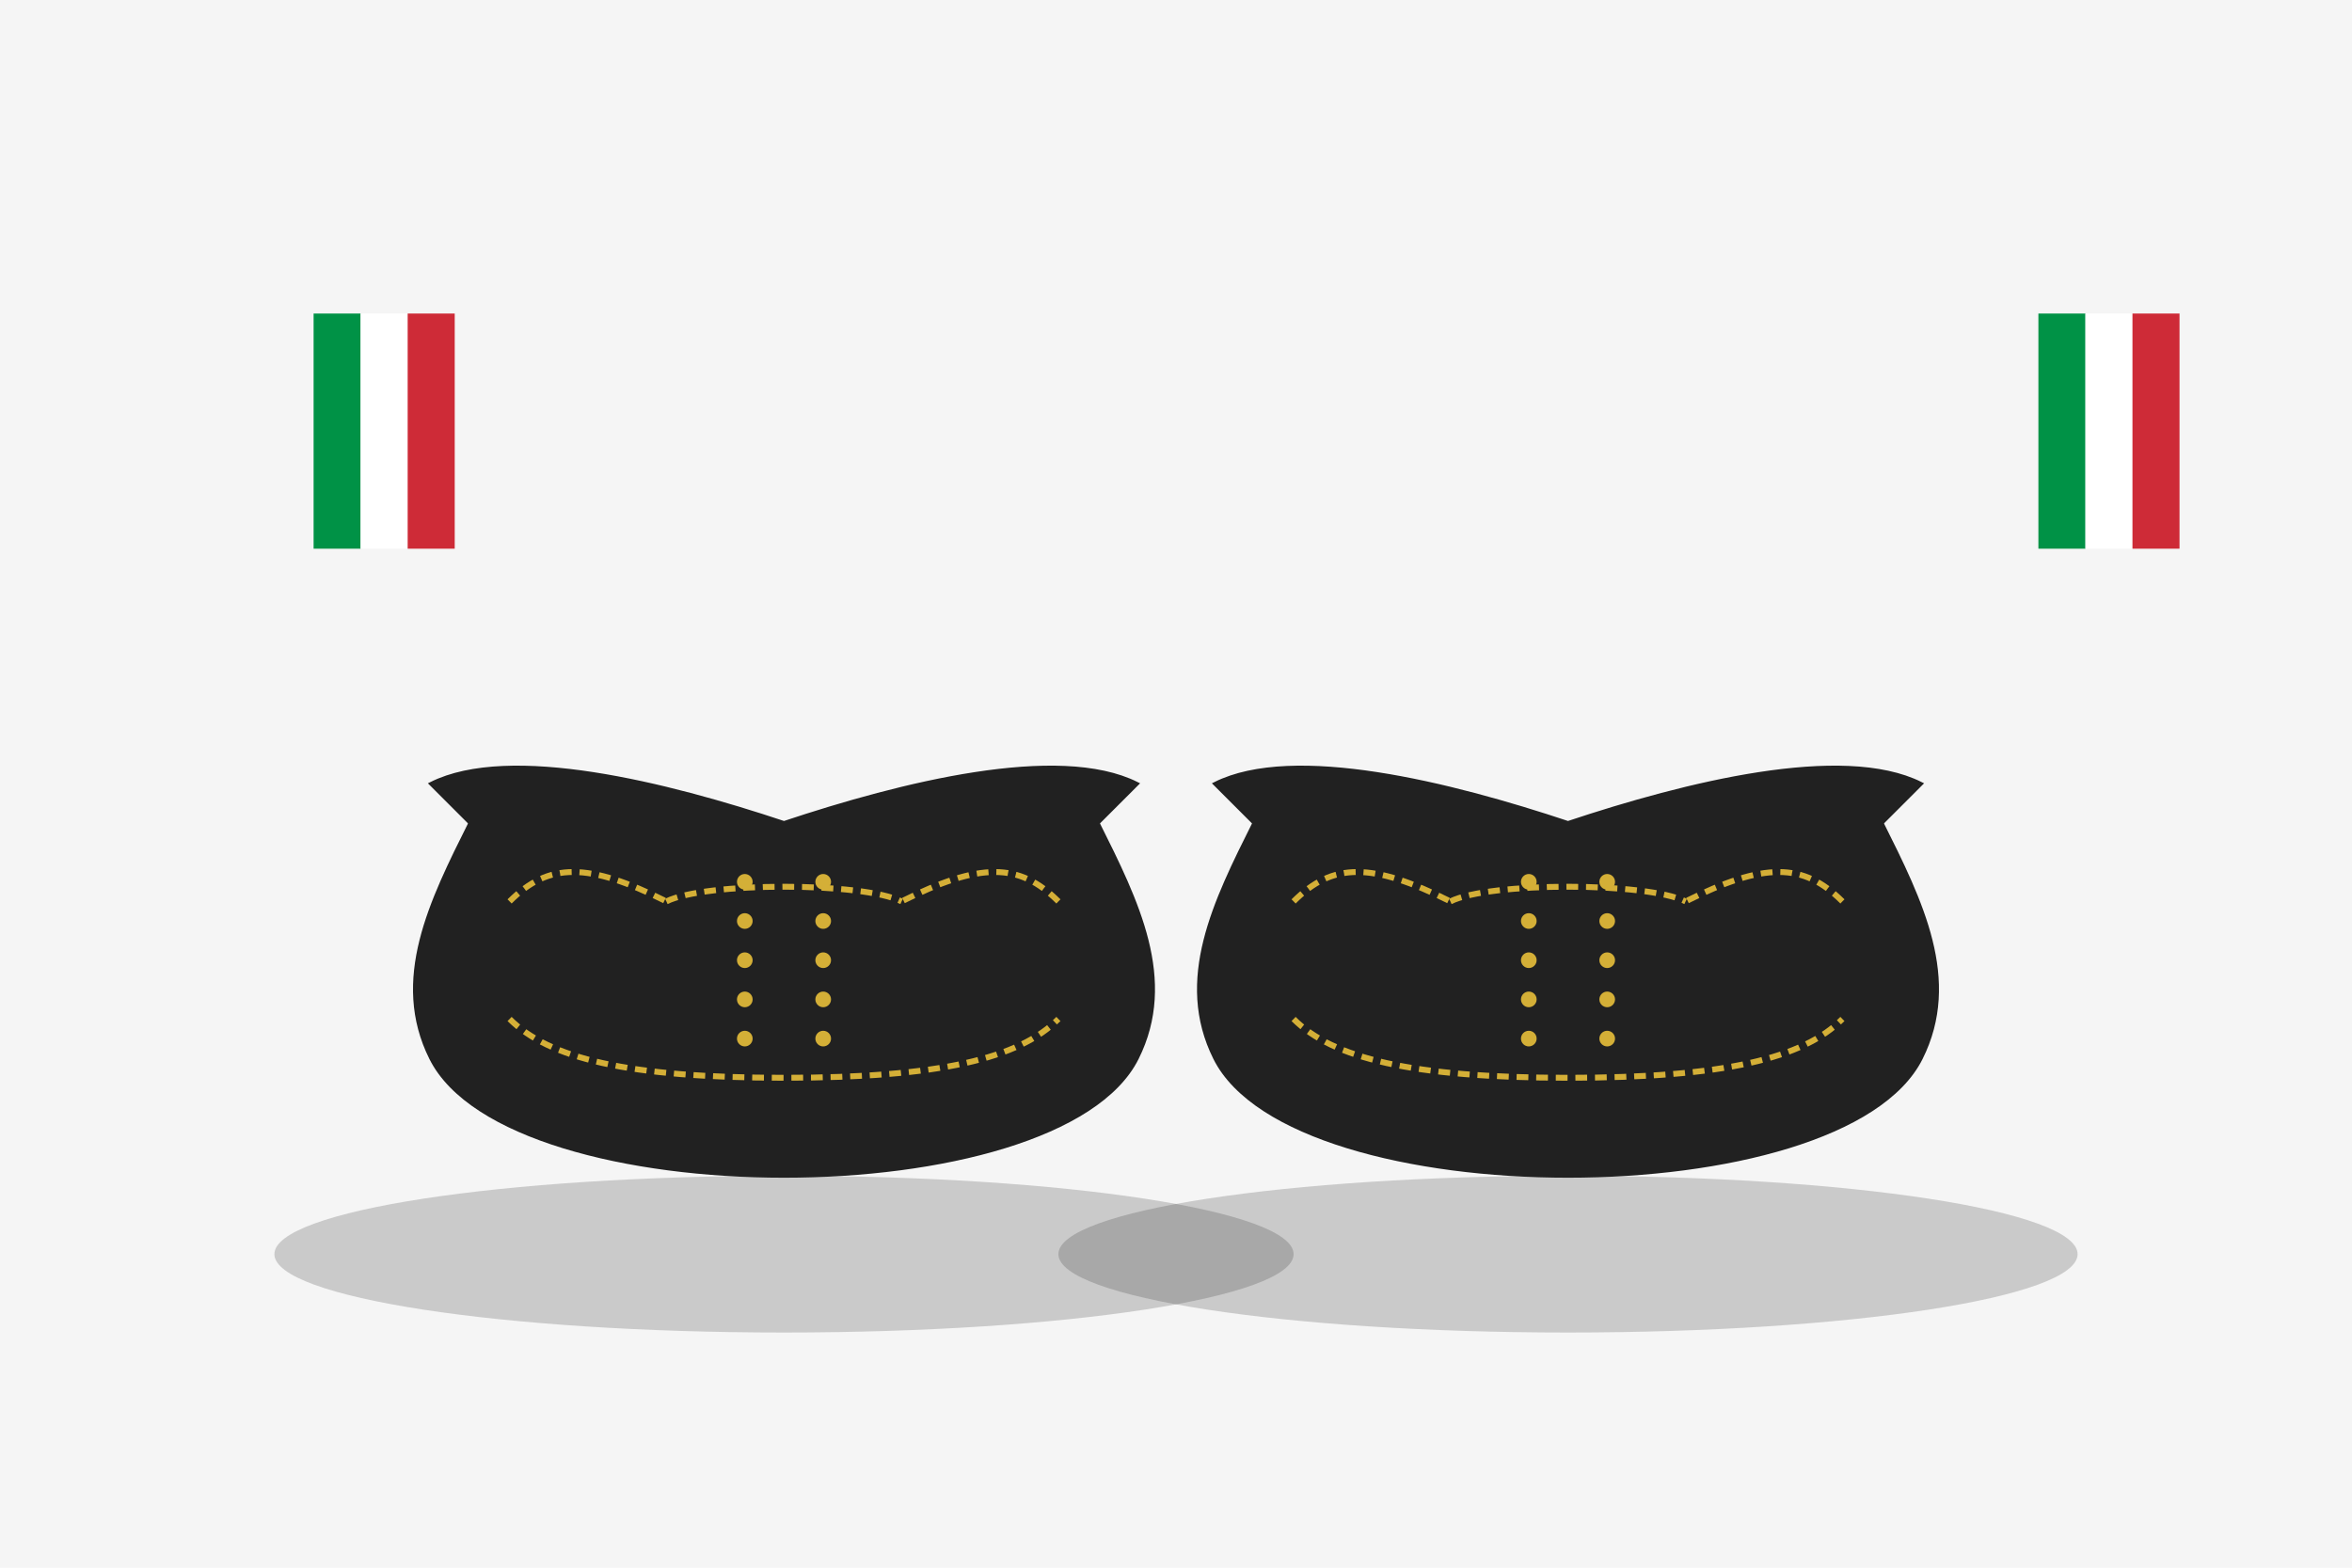
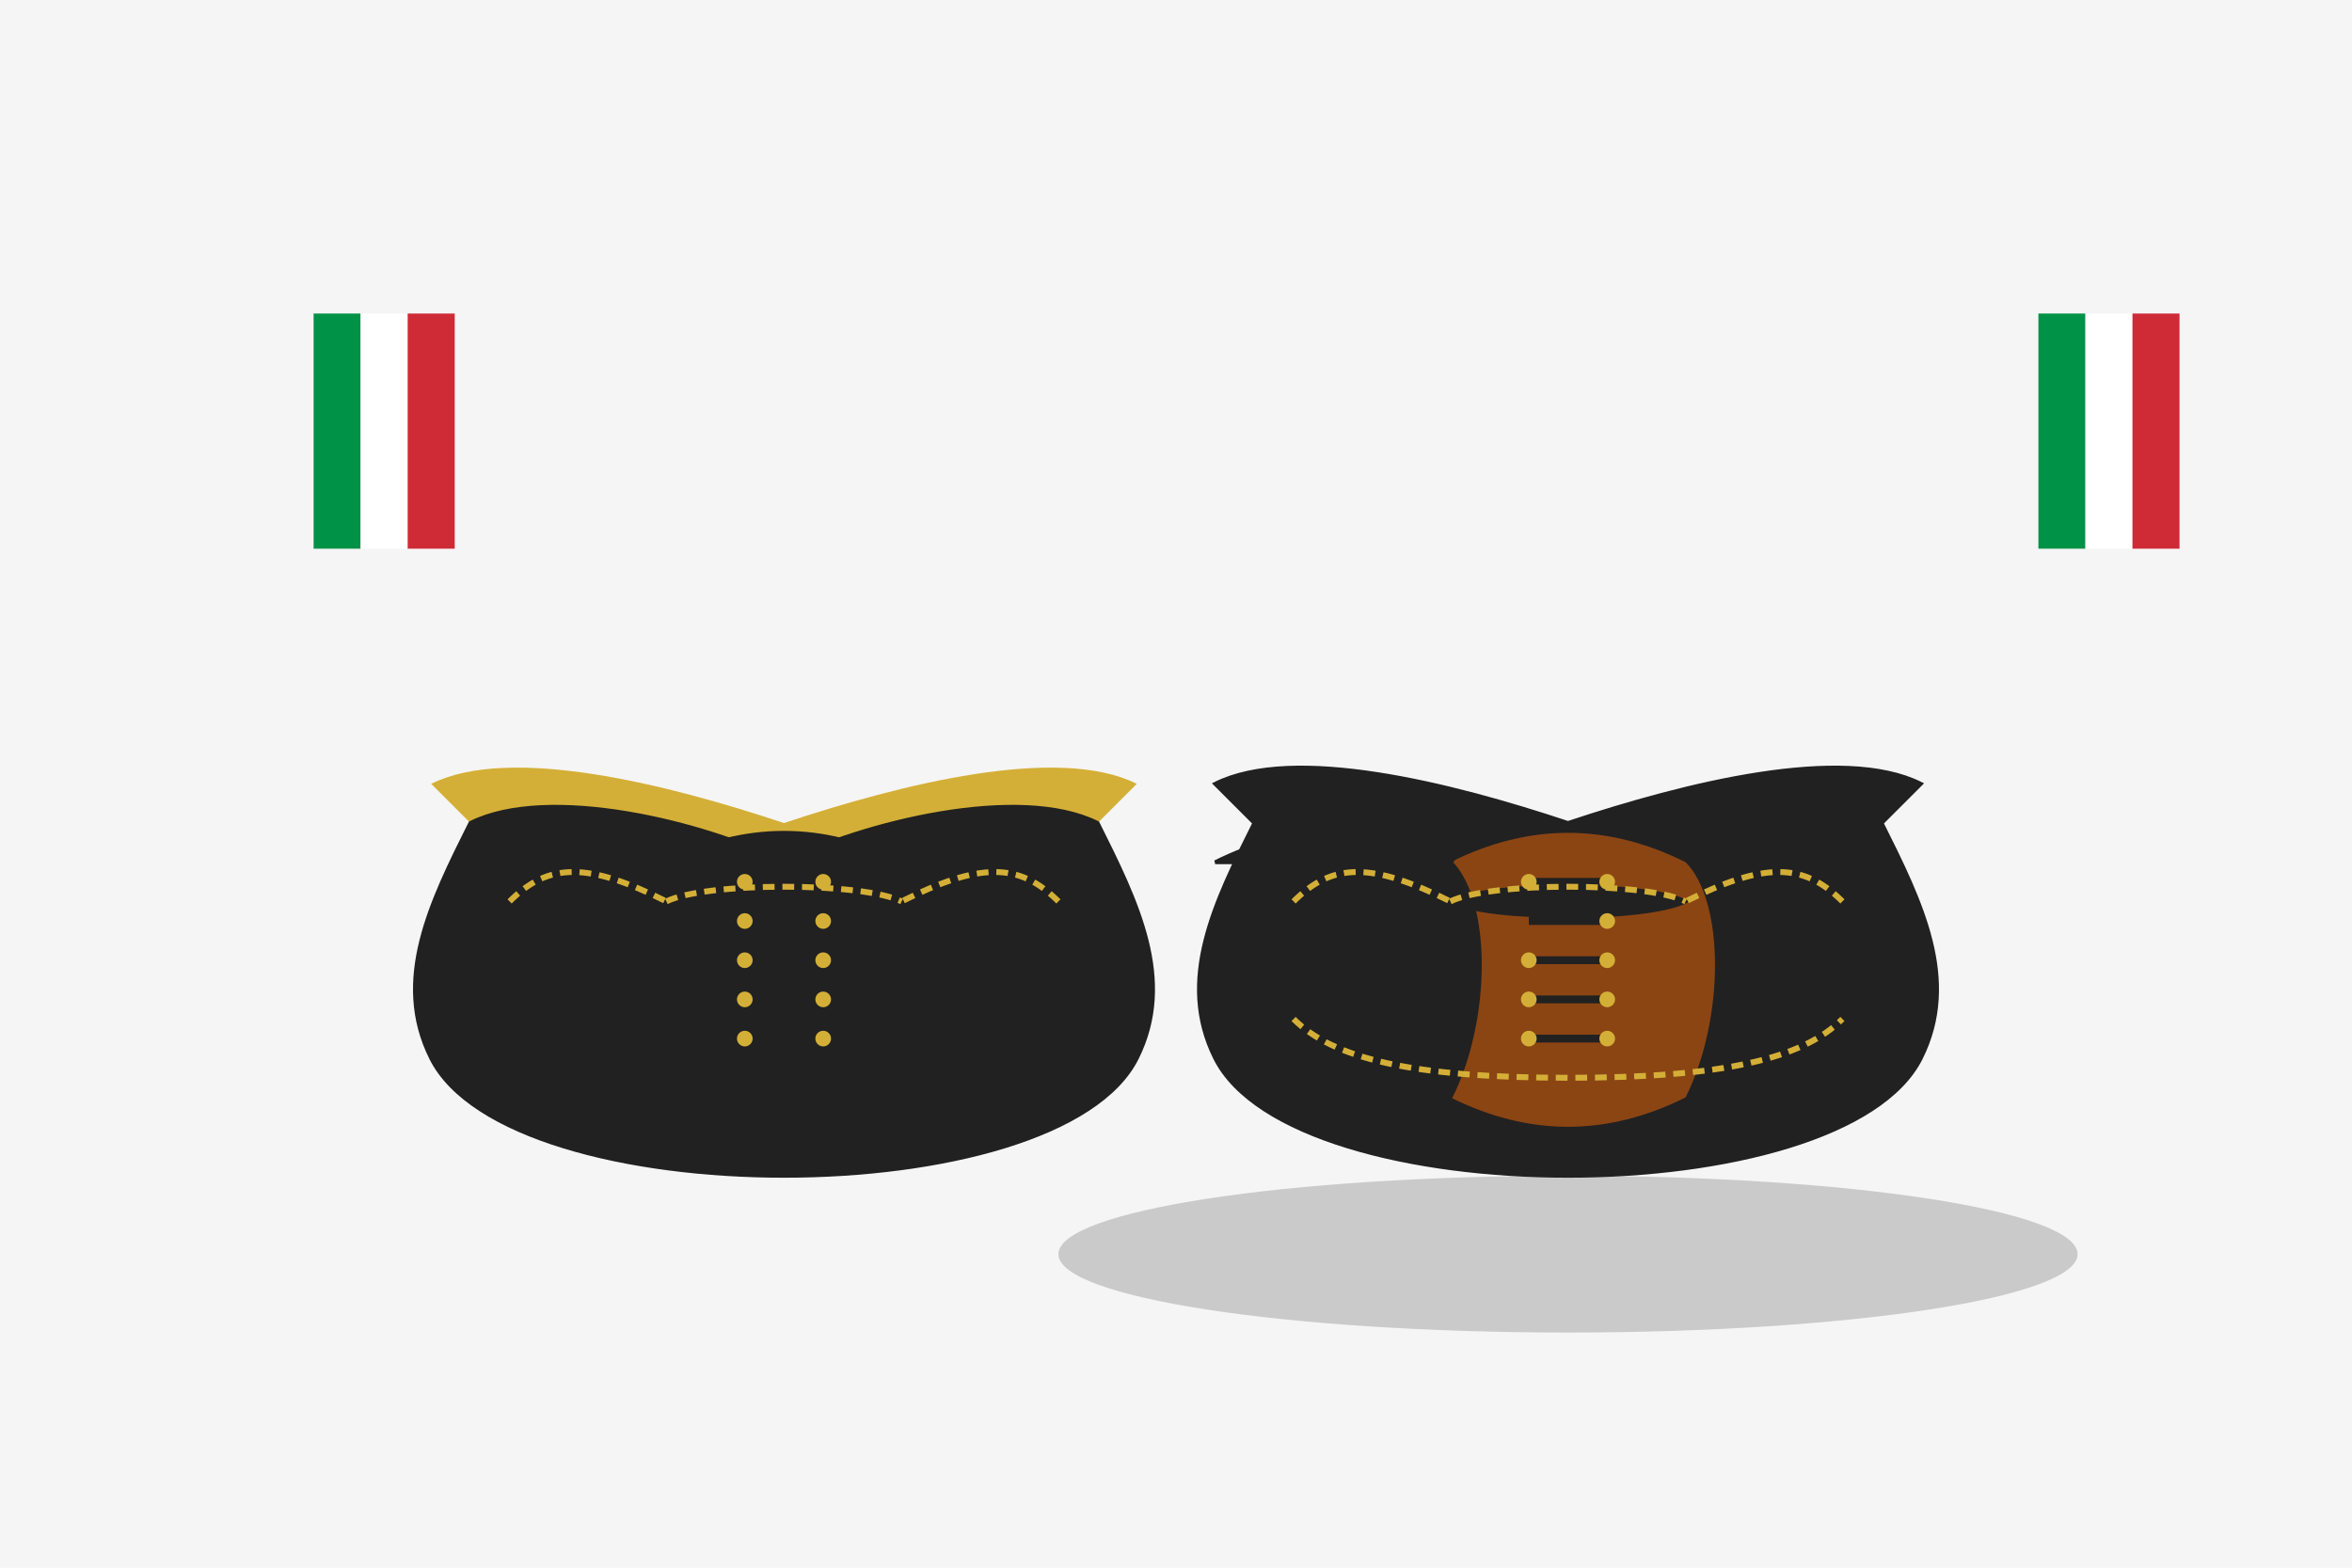
<svg xmlns="http://www.w3.org/2000/svg" version="1.2" viewBox="0 0 600 400" width="600" height="400">
  <title>shoes1</title>
  <style>
		.s0 { fill: #f5f5f5 } 
		.s1 { opacity: .2;fill: #212121 } 
		.s2 { fill: #8b4513 } 
		.s3 { fill: #d4af37 } 
		.s4 { fill: #212121;stroke: #212121 } 
		.s5 { fill: #693610 } 
		.s6 { fill: #a0522d } 
		.s7 { fill: #212121;stroke: #212121;stroke-width: 2 } 
		.s8 { fill: none;stroke: #d4af37;stroke-width: 1.5;stroke-dasharray: 3,2 } 
		.s9 { fill: #009246 } 
		.s10 { fill: #ffffff } 
		.s11 { fill: #ce2b37 } 
	</style>
  <path fill-rule="evenodd" class="s0" d="m0 0h600v400h-600z" />
-   <path fill-rule="evenodd" class="s1" d="m200 340c-71.9 0-130-8.9-130-20 0-11.1 58.1-20 130-20 71.9 0 130 8.9 130 20 0 11.1-58.1 20-130 20z" />
  <path fill-rule="evenodd" class="s1" d="m400 340c-71.9 0-130-8.9-130-20 0-11.1 58.1-20 130-20 71.9 0 130 8.9 130 20 0 11.1-58.1 20-130 20z" />
  <g>
    <path class="s2" d="m120 210c-10 20-20 40-10 60 10 20 50 30 90 30 40 0 80-10 90-30 10-20 0-40-10-60-20-10-60 0-80 10-20-10-60-20-80-10z" />
    <path class="s3" d="m120 210c20-10 60 0 80 10 20-10 60-20 80-10l10-10c-20-10-60 0-90 10-30-10-70-20-90-10z" />
    <path class="s4" d="m120 210c-10 20-20 40-10 60 10 20 50 30 90 30 40 0 80-10 90-30 10-20 0-40-10-60-20-10-60 0-80 10-20-10-60-20-80-10z" />
-     <path class="s4" d="m120 210c20-10 60 0 80 10 20-10 60-20 80-10l10-10c-20-10-60 0-90 10-30-10-70-20-90-10z" />
    <path class="s5" d="m170 220c-10 10-10 40 0 60q30 15 60 0c10-20 10-50 0-60q-30-15-60 0z" />
    <path class="s4" d="m170 220c-10 10-10 40 0 60q30 15 60 0c10-20 10-50 0-60q-30-15-60 0z" />
    <path class="s6" d="m170 230c10-5 50-5 60 0-10 5-50 5-60 0z" />
    <path class="s4" d="m170 230c10-5 50-5 60 0-10 5-50 5-60 0z" />
    <path class="s7" d="m190 225h20m-20 10h20m-20 10h20m-20 10h20m-20 10h20" />
    <path fill-rule="evenodd" class="s3" d="m190 227c-1.1 0-2-0.9-2-2 0-1.1 0.9-2 2-2 1.1 0 2 0.9 2 2 0 1.1-0.9 2-2 2z" />
    <path fill-rule="evenodd" class="s3" d="m210 227c-1.1 0-2-0.9-2-2 0-1.1 0.9-2 2-2 1.1 0 2 0.9 2 2 0 1.1-0.9 2-2 2z" />
    <path fill-rule="evenodd" class="s3" d="m190 237c-1.1 0-2-0.9-2-2 0-1.1 0.9-2 2-2 1.1 0 2 0.9 2 2 0 1.1-0.9 2-2 2z" />
    <path fill-rule="evenodd" class="s3" d="m210 237c-1.1 0-2-0.9-2-2 0-1.1 0.9-2 2-2 1.1 0 2 0.9 2 2 0 1.1-0.9 2-2 2z" />
    <path fill-rule="evenodd" class="s3" d="m190 247c-1.1 0-2-0.9-2-2 0-1.1 0.9-2 2-2 1.1 0 2 0.9 2 2 0 1.1-0.9 2-2 2z" />
    <path fill-rule="evenodd" class="s3" d="m210 247c-1.1 0-2-0.9-2-2 0-1.1 0.9-2 2-2 1.1 0 2 0.9 2 2 0 1.1-0.9 2-2 2z" />
    <path fill-rule="evenodd" class="s3" d="m190 257c-1.1 0-2-0.9-2-2 0-1.1 0.9-2 2-2 1.1 0 2 0.9 2 2 0 1.1-0.9 2-2 2z" />
    <path fill-rule="evenodd" class="s3" d="m210 257c-1.1 0-2-0.9-2-2 0-1.1 0.9-2 2-2 1.1 0 2 0.9 2 2 0 1.1-0.9 2-2 2z" />
    <path fill-rule="evenodd" class="s3" d="m190 267c-1.1 0-2-0.9-2-2 0-1.1 0.9-2 2-2 1.1 0 2 0.9 2 2 0 1.1-0.9 2-2 2z" />
    <path fill-rule="evenodd" class="s3" d="m210 267c-1.1 0-2-0.9-2-2 0-1.1 0.9-2 2-2 1.1 0 2 0.9 2 2 0 1.1-0.9 2-2 2z" />
    <path class="s8" d="m170 230c10-5 50-5 60 0" />
    <path class="s8" d="m130 230c10-10 20-10 40 0" />
    <path class="s8" d="m270 230c-10-10-20-10-40 0" />
-     <path class="s8" d="m130 260c10 10 30 15 70 15 40 0 60-5 70-15" />
  </g>
  <g>
-     <path class="s5" d="m320 210c-10 20-20 40-10 60 10 20 50 30 90 30 40 0 80-10 90-30 10-20 0-40-10-60-20-10-60 0-80 10-20-10-60-20-80-10z" />
    <path class="s3" d="m320 210c20-10 60 0 80 10 20-10 60-20 80-10l10-10c-20-10-60 0-90 10-30-10-70-20-90-10z" />
    <path class="s4" d="m320 210c-10 20-20 40-10 60 10 20 50 30 90 30 40 0 80-10 90-30 10-20 0-40-10-60-20-10-60 0-80 10-20-10-60-20-80-10z" />
    <path class="s4" d="m320 210c20-10 60 0 80 10 20-10 60-20 80-10l10-10c-20-10-60 0-90 10-30-10-70-20-90-10z" />
    <path class="s2" d="m370 220c-10 10-10 40 0 60q30 15 60 0c10-20 10-50 0-60q-30-15-60 0z" />
-     <path class="s4" d="m370 220c-10 10-10 40 0 60q30 15 60 0c10-20 10-50 0-60q-30-15-60 0z" />
+     <path class="s4" d="m370 220c-10 10-10 40 0 60c10-20 10-50 0-60q-30-15-60 0z" />
    <path class="s6" d="m370 230c10-5 50-5 60 0-10 5-50 5-60 0z" />
    <path class="s4" d="m370 230c10-5 50-5 60 0-10 5-50 5-60 0z" />
    <path class="s7" d="m390 225h20m-20 10h20m-20 10h20m-20 10h20m-20 10h20" />
    <path fill-rule="evenodd" class="s3" d="m390 227c-1.1 0-2-0.9-2-2 0-1.1 0.9-2 2-2 1.1 0 2 0.9 2 2 0 1.1-0.9 2-2 2z" />
    <path fill-rule="evenodd" class="s3" d="m410 227c-1.1 0-2-0.9-2-2 0-1.1 0.9-2 2-2 1.1 0 2 0.9 2 2 0 1.1-0.9 2-2 2z" />
-     <path fill-rule="evenodd" class="s3" d="m390 237c-1.1 0-2-0.9-2-2 0-1.1 0.9-2 2-2 1.1 0 2 0.9 2 2 0 1.1-0.9 2-2 2z" />
    <path fill-rule="evenodd" class="s3" d="m410 237c-1.1 0-2-0.9-2-2 0-1.1 0.9-2 2-2 1.1 0 2 0.9 2 2 0 1.1-0.9 2-2 2z" />
    <path fill-rule="evenodd" class="s3" d="m390 247c-1.1 0-2-0.9-2-2 0-1.1 0.9-2 2-2 1.1 0 2 0.9 2 2 0 1.1-0.9 2-2 2z" />
    <path fill-rule="evenodd" class="s3" d="m410 247c-1.1 0-2-0.9-2-2 0-1.1 0.9-2 2-2 1.1 0 2 0.9 2 2 0 1.1-0.9 2-2 2z" />
    <path fill-rule="evenodd" class="s3" d="m390 257c-1.1 0-2-0.9-2-2 0-1.1 0.9-2 2-2 1.1 0 2 0.9 2 2 0 1.1-0.9 2-2 2z" />
    <path fill-rule="evenodd" class="s3" d="m410 257c-1.1 0-2-0.9-2-2 0-1.1 0.9-2 2-2 1.1 0 2 0.9 2 2 0 1.1-0.9 2-2 2z" />
    <path fill-rule="evenodd" class="s3" d="m390 267c-1.1 0-2-0.9-2-2 0-1.1 0.9-2 2-2 1.1 0 2 0.9 2 2 0 1.1-0.9 2-2 2z" />
    <path fill-rule="evenodd" class="s3" d="m410 267c-1.1 0-2-0.9-2-2 0-1.1 0.9-2 2-2 1.1 0 2 0.9 2 2 0 1.1-0.9 2-2 2z" />
    <path class="s8" d="m370 230c10-5 50-5 60 0" />
    <path class="s8" d="m330 230c10-10 20-10 40 0" />
    <path class="s8" d="m470 230c-10-10-20-10-40 0" />
    <path class="s8" d="m330 260c10 10 30 15 70 15 40 0 60-5 70-15" />
  </g>
  <g>
	</g>
  <g>
    <path fill-rule="evenodd" class="s9" d="m80 80h12v60h-12z" />
    <path fill-rule="evenodd" class="s10" d="m92 80h12v60h-12z" />
    <path fill-rule="evenodd" class="s11" d="m104 80h12v60h-12z" />
  </g>
  <g>
    <path fill-rule="evenodd" class="s9" d="m520 80h12v60h-12z" />
    <path fill-rule="evenodd" class="s10" d="m532 80h12v60h-12z" />
    <path fill-rule="evenodd" class="s11" d="m544 80h12v60h-12z" />
  </g>
</svg>